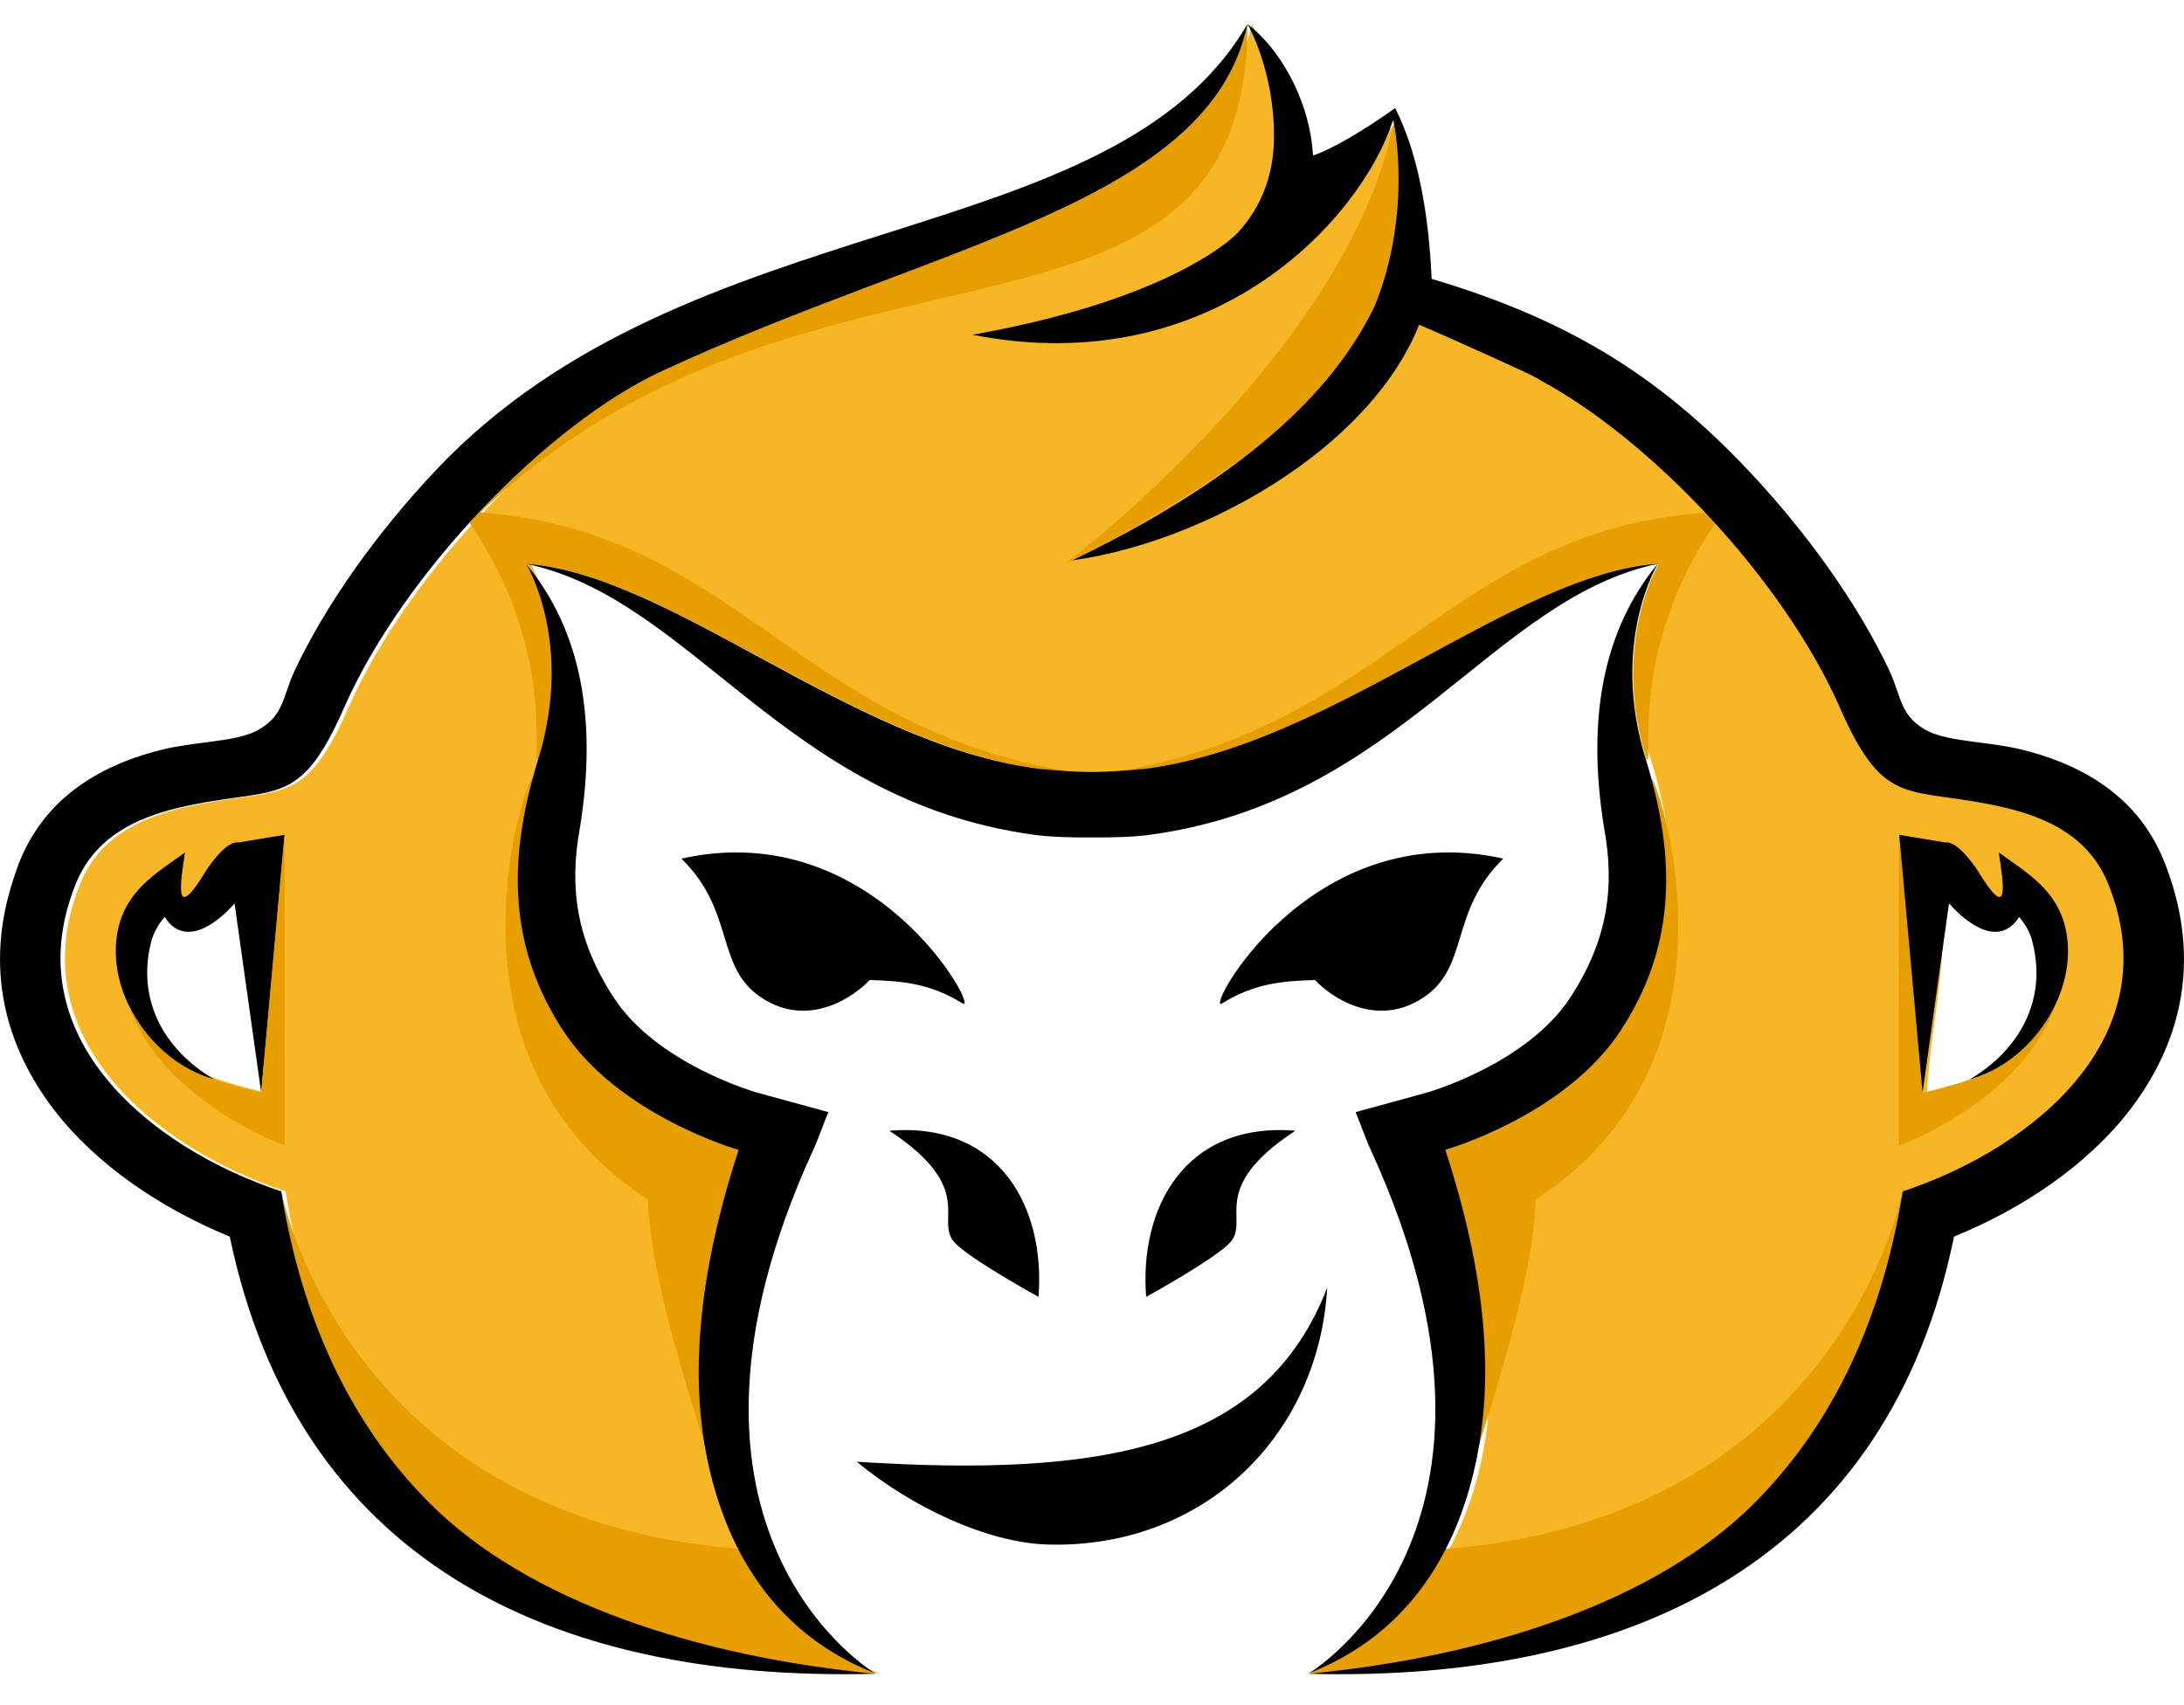
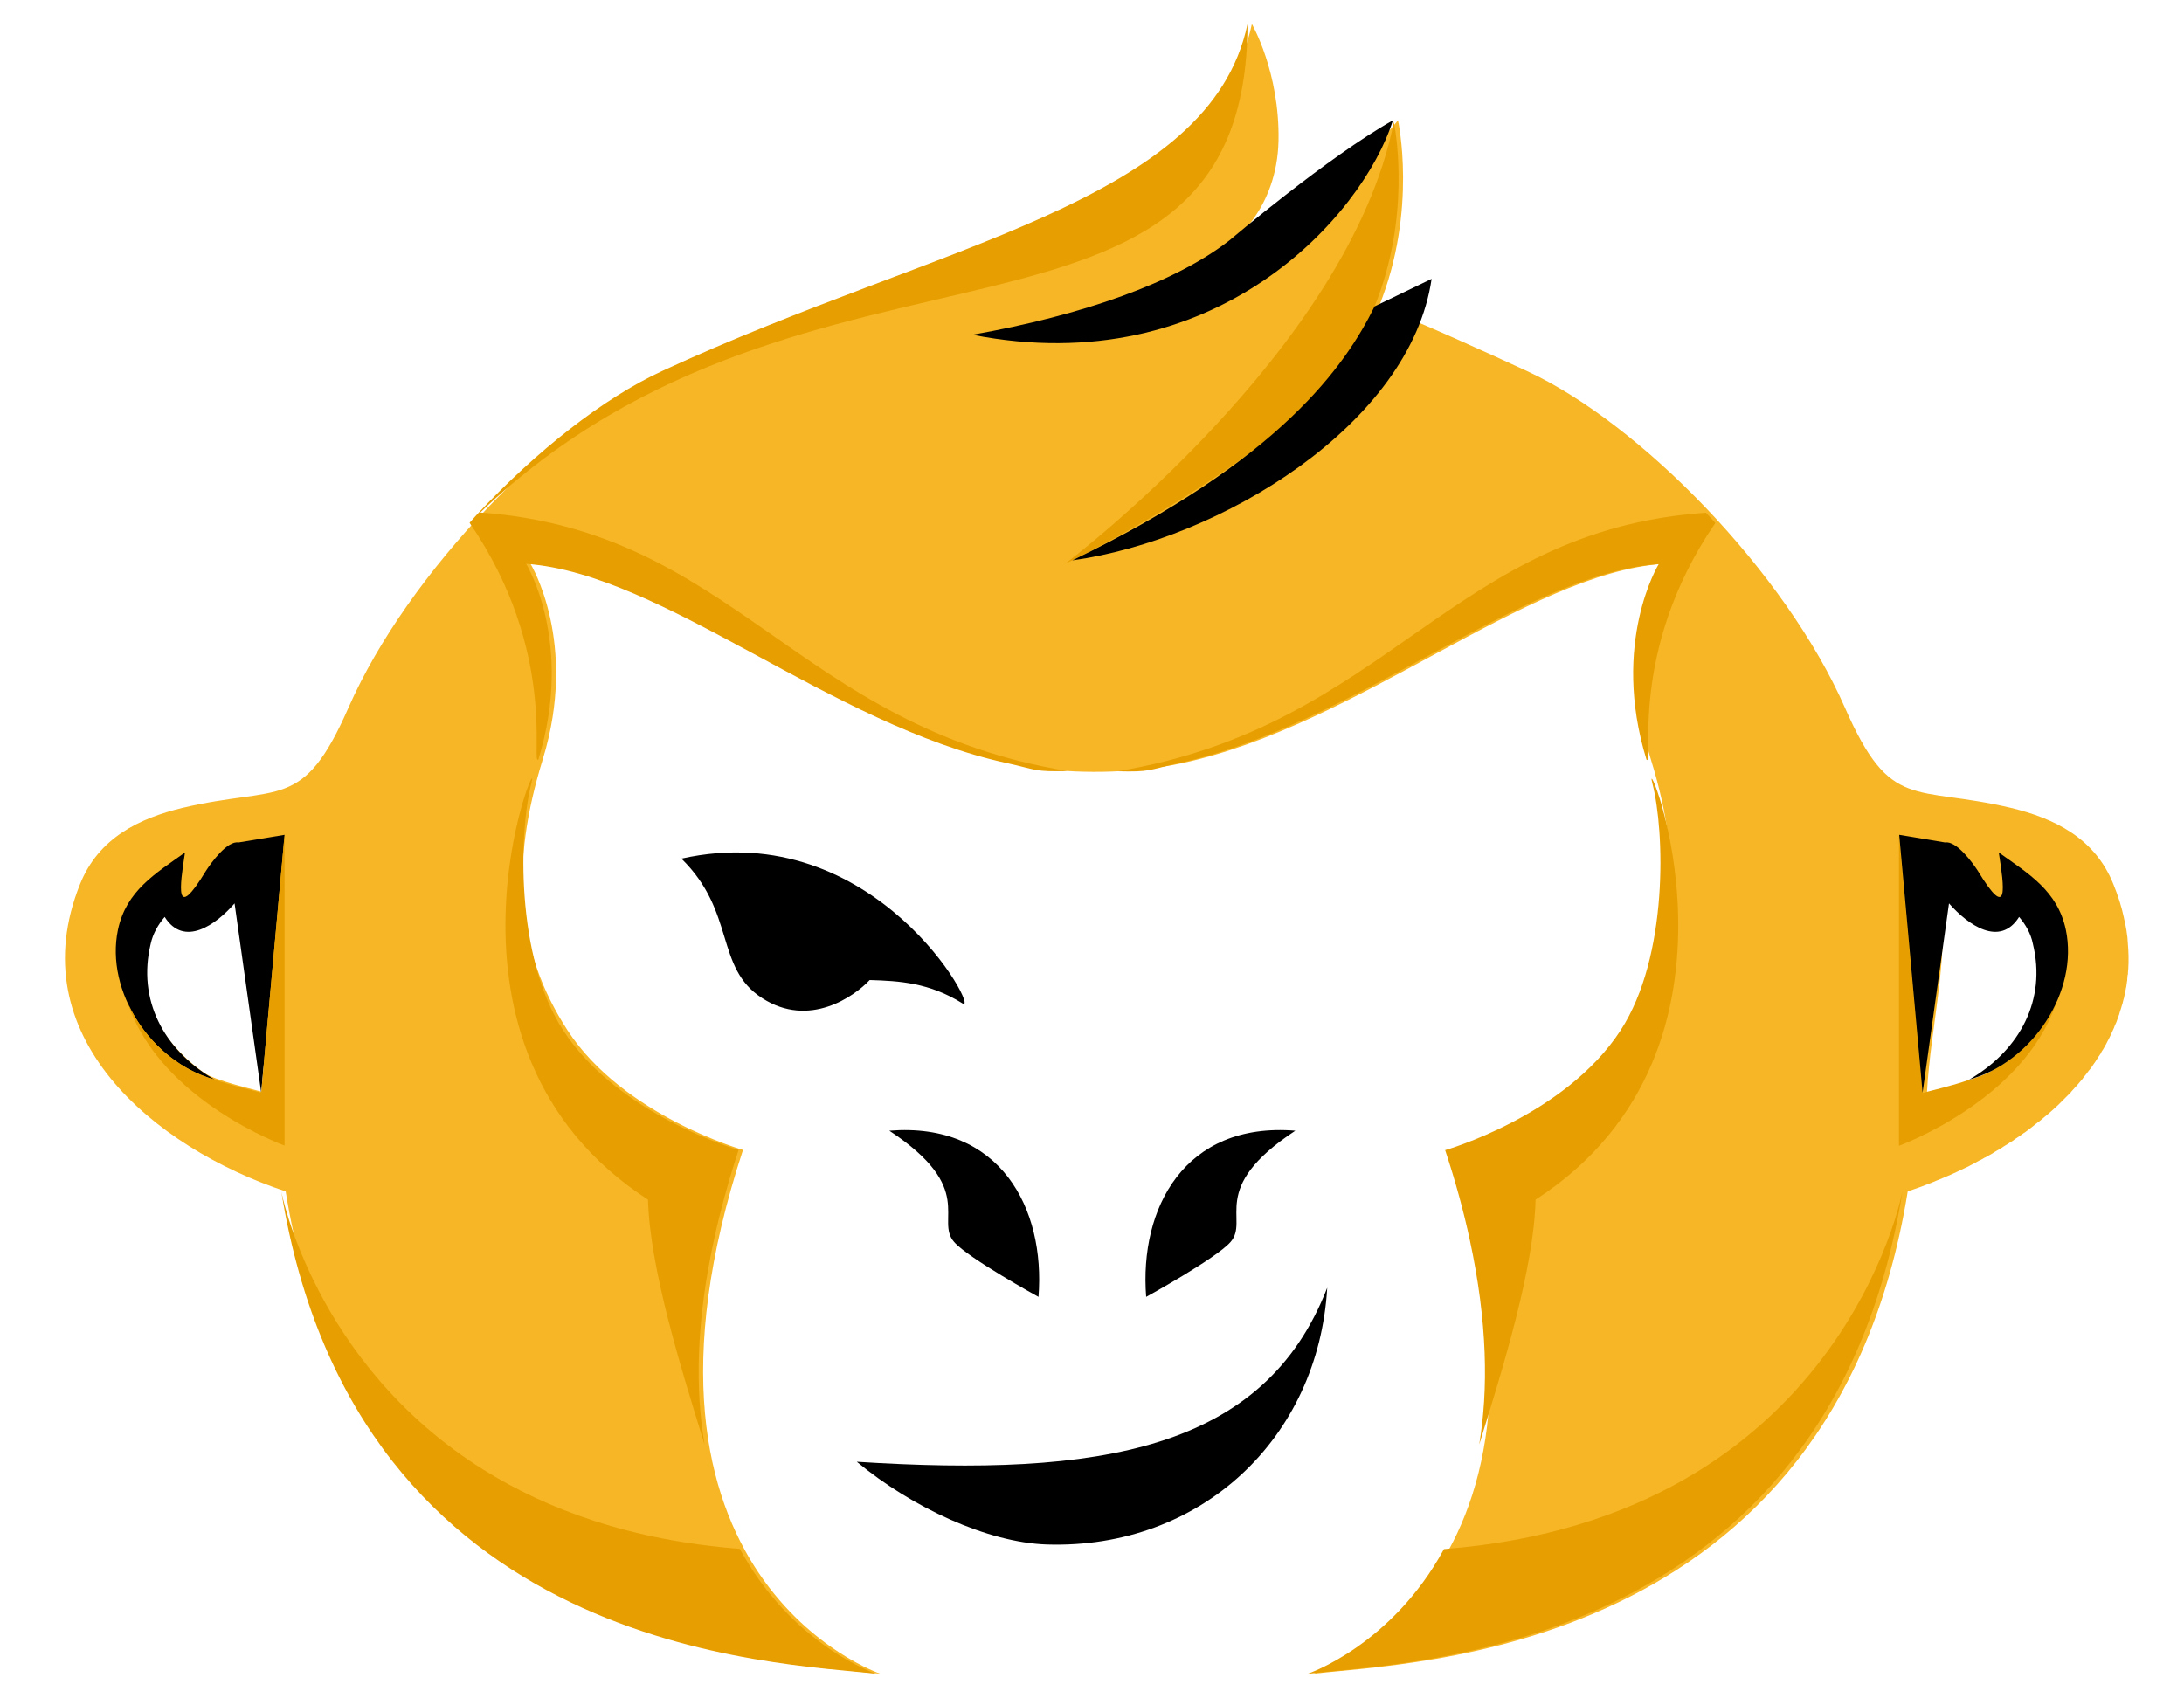
<svg xmlns="http://www.w3.org/2000/svg" version="1.2" viewBox="0 0 1000 781" width="100%" height="100%">
  <title>FattoMonki Head Only  (1)-ai</title>
  <style>
		.s0 { fill: #000000 } 
		.s1 { fill: #f7b625 } 
		.s2 { fill: #e79e00 } 
	</style>
  <g id="_Artboards_">
	</g>
  <g id="Layer 1">
    <g id="&lt;Group&gt;">
      <path id="&lt;Path&gt;" class="s0" d="m349 457.1c21.5 13.9 42.2-0.8 49.2-8.3 13.6 0.4 27.3 1.2 42.5 10.7 8.6 5.4-39.5-86.2-128.7-66.3 25 24.5 15.2 49.9 37 63.9z" />
-       <path id="&lt;Path&gt;" class="s0" d="m651.3 457.1c-21.6 13.9-42.2-0.8-49.2-8.3-13.6 0.4-27.4 1.2-42.5 10.7-8.7 5.4 39.5-86.2 128.7-66.3-25 24.5-15.2 49.9-37 63.9z" />
      <path id="&lt;Compound Path&gt;" fill-rule="evenodd" class="s0" d="m524.8 593.9c0 0 32-17.6 38.6-25.1 9-10.2-10.7-24.4 29.7-51-50.8-4.1-71.5 35.6-68.3 76.1zm-117.6-76.1c40.3 26.6 20.7 40.8 29.7 51 6.6 7.5 38.6 25.1 38.6 25.1 3.2-40.5-17.5-80.2-68.3-76.1z" />
      <path id="&lt;Compound Path&gt;" fill-rule="evenodd" class="s1" d="m476.3 351.9c-85.3-11.7-167.3-89-233.4-93.7 0 0 22.1 36 5.6 89.6-14.9 48.3-12.5 87.3 11.4 124.1 25.5 39.1 80.3 54.7 80.3 54.7-64.6 197 63 239.9 62.9 239.9-44.1-5.3-238.1-8.4-272.3-220.9-60.7-20.2-121.9-71.3-94.2-140.6 8.5-21.4 27.4-30.3 46.8-35 44.7-10.6 55.1 2 76.1-45.8 27.3-62.2 93.8-130.3 145.7-154.3 126.8-58.7 250.7-76.9 268-158.9 0 0 12.8 22 12.2 53.5-0.7 31.4-21.2 46.2-21.2 46.2 42.2-13.2 75.9-55.6 75.9-55.6 0 0 9.1 41.1-8.7 85.2 18.5 7.1 49.8 21.3 67.7 29.6 52 24 118.4 92.1 145.7 154.3 21 47.8 31.4 35.2 76.1 45.8 19.4 4.7 38.3 13.6 46.8 35q3.2 7.8 4.8 15.3v0.1l0.5 2.2 0.2 0.8v0.2l0.5 2.7v0.2l0.4 2.8v0.1l0.2 2.8 0.2 2.8v0.1l0.1 2.7v0.2 2.6 0.2l-0.1 2.5v0.3l-0.1 0.8-0.1 1.9-0.1 0.1-0.2 2.2v0.3l-0.2 1.3-0.2 1.5-0.2 0.9-0.3 1.7-0.2 0.8-0.4 2-0.2 0.6-0.5 2.1-0.2 0.5-0.5 1.7-0.4 1.2-0.4 1.4-0.5 1.4-0.4 1.1-0.4 1.1-0.7 1.5-0.4 1.1-0.5 1.1-0.7 1.5-0.5 1.1-0.5 1-0.8 1.5-0.5 1-0.6 1.1-0.8 1.4-0.6 0.9-0.7 1.3-0.9 1.3-0.5 0.8-0.9 1.4-0.7 1-0.8 1.2-0.8 1.1-0.7 0.8-1.1 1.5-0.1 0.1-1.3 1.6-0.3 0.5-0.7 0.8-1 1.2-1.6 1.8-0.3 0.3-1.6 1.8-0.2 0.3-1.8 1.8-0.1 0.1-1.9 1.9-0.1 0.1-1.9 1.9-2.1 1.9-2.1 1.9-0.1 0.1-2.1 1.7-0.1 0.1-2 1.7-0.3 0.2-2 1.5-0.3 0.3-1.9 1.5-0.4 0.3-1.9 1.4-0.5 0.3-1.8 1.3-0.6 0.4-1.8 1.2-0.6 0.5-1.8 1.1-0.7 0.5-0.7 0.4-1.6 1-0.2 0.2-1.7 1-0.9 0.5-1.5 0.9-0.4 0.3-1.8 1-0.3 0.2-1.1 0.6-0.3 0.1-1.9 1.1-0.5 0.2-1.3 0.7-0.3 0.2-1.9 1-0.4 0.2-1.3 0.7-1.3 0.6-0.4 0.2-2 0.9-0.3 0.2-4.8 2.2-0.3 0.1-1.7 0.7-0.2 0.1-2.1 0.9-0.5 0.2-0.8 0.3-1.9 0.8-0.7 0.3-2.1 0.8-2.6 1q-3 1.1-6 2.1c-34.2 212.5-228.1 215.6-272.3 220.9 0 0 127.5-42.9 62.9-239.9 0 0 9.3-2.6 21.9-8.4l0.9-0.4 0.2-0.1 0.6-0.3 0.9-0.4 0.9-0.4 0.6-0.3 0.3-0.2 0.9-0.4 0.3-0.2 0.6-0.3 0.9-0.4 0.9-0.5 0.7-0.4 0.3-0.1 0.9-0.5 0.4-0.2 0.6-0.3 0.9-0.5 0.1-0.1 0.9-0.4 0.8-0.5h0.1l1-0.6 0.5-0.3 0.5-0.2 0.9-0.6 0.3-0.1 0.7-0.5 0.9-0.5 0.1-0.1 1-0.6 0.6-0.3 0.3-0.3 1-0.6 0.3-0.2 0.7-0.4 1-0.7 1.7-1.1 0.3-0.2 1-0.6 0.4-0.3 0.6-0.4 0.9-0.7 0.1-0.1 0.9-0.6 0.8-0.6 0.2-0.1 1-0.7 0.5-0.4 1.4-1.1 0.2-0.2 0.8-0.6 0.9-0.6 0.1-0.1 0.9-0.8 0.6-0.5 0.4-0.3 1-0.8 0.2-0.2 1.6-1.4 1.6-1.4 0.3-0.3 0.9-0.9 0.3-0.3 0.6-0.6 0.9-0.8 0.9-0.9 0.7-0.7 0.2-0.2 0.9-0.9 0.4-0.4 0.5-0.6 0.8-0.9 0.2-0.1 0.7-0.8 0.7-0.8 0.1-0.2 0.9-1 0.4-0.5 0.4-0.5 0.8-0.9 0.2-0.3 0.6-0.8 0.7-0.9 0.1-0.1q1.1-1.5 2.2-3.1l0.2-0.3 0.6-0.8 0.7-1 0.5-0.8 0.5-0.9 0.1-0.1 0.4-0.7 0.5-0.8 0.1-0.2 0.4-0.6 0.5-0.8 0.2-0.3 0.3-0.5 0.5-0.8 0.2-0.5 0.2-0.4 0.5-0.8 0.3-0.5 0.1-0.3 0.5-0.8 0.3-0.7 0.1-0.1 0.5-0.9 0.3-0.7 0.1-0.1 0.8-1.6 0.4-0.9 0.4-0.8 0.1-0.1 0.7-1.5 0.1-0.3 0.3-0.6 0.4-0.8 0.1-0.3 0.2-0.5 0.4-0.9 0.2-0.4 0.1-0.4 0.4-0.8 0.2-0.6 0.1-0.3 0.4-0.8 0.2-0.7 0.1-0.1 0.3-0.9 0.3-0.8 0.3-0.9 0.3-0.8 0.3-0.8 0.3-0.9v-0.2l0.3-0.6 0.2-0.9 0.1-0.3 0.2-0.5 0.3-0.9 0.1-0.4 0.1-0.4 0.3-0.9 0.1-0.5 0.1-0.3 0.2-0.9 0.2-0.6 0.1-0.3 0.2-0.8 0.2-0.8v-0.1l0.2-0.8 0.2-0.9 0.2-0.9 0.2-0.9 0.2-0.8 0.1-0.9 0.1-0.2 0.1-0.7 0.2-1.1 0.1-0.6 0.3-1.3v-0.5l0.2-0.9v-0.5l0.1-0.3 0.1-0.9 0.1-0.7v-0.2l0.2-1.7 0.1-0.1c2.4-21.4-0.6-44.5-8.5-70-16.6-53.6 5.5-89.6 5.5-89.6-62.6 4.5-139.6 73.9-220.2 91.3-19.7 4.3-44.5 5.1-64.9 2.4zm411.5 52.3c5.7 31.4-3.8 64.4-5.5 96.2 5.9-1.6 23-5.5 28.4-9.2 28.4-19.9 46.4-65.3 14.1-86.8-3.9-2.6-0.9 16.9-17.5 12.7-8.8-2.3-14-22.5-21.6-23.7 0.8 3.7 1.5 7.3 2.1 10.8zm-769.6-10.8c-7.5 1.2-12.8 21.4-21.6 23.7-16.6 4.2-13.6-15.3-17.5-12.7-32.3 21.5-14.3 66.9 14.2 86.8 5.3 3.7 22.5 7.6 28.3 9.2-1.6-31.8-11.1-64.8-5.5-96.2 0.7-3.5 1.4-7.1 2.1-10.8z" />
      <path id="&lt;Path&gt;" class="s0" d="m107.4 413.7c-8.6 9.9-23.2 20.2-32 6.2-3 3.5-5.4 7.7-6.4 12.3-6.2 25.8 6.1 48.2 27.9 61.4l1.4 0.8c-29.1-8-50.2-40.4-44.3-68.6 3.8-17.9 17.1-25.7 30.7-35.4-2.4 15.6-4.9 32.3 9.6 8.4 2.5-3.9 9.8-13.9 14.9-13l21.1-3.5-10.7 118.1z" />
      <path id="&lt;Compound Path&gt;" fill-rule="evenodd" class="s2" d="m461.2 349.5c-80.6-17.4-157.6-86.8-220.3-91.3 0 0 22.1 36 5.6 89.6-3.7 3.3 9.1-49.3-31.5-108.4l3.5-3.9-0.1 0.1c27.2-29.1 57.9-53.3 84.8-65.7 126.7-58.7 250.7-76.9 268-158.9-0.4 167.9-200.3 79.3-351.3 223.7 116.2 8.4 145.2 98 268.9 118.4-15.4 0.4-14-0.6-27.6-3.6zm168.2-209.2c2.8 1.1 5.9 2.3 9.3 3.7-46.9 65.3-150.9 114.1-150.9 114.1 0 0 130-97.8 150.4-202.3 1.1 5.7 7.6 43.8-8.8 84.5zm-371.5 331.6c25.4 39.1 80.3 54.7 80.3 54.7-4.8 14.6-8.5 28.3-11.3 41.2-8.2 37.6-8.6 68.5-4.3 93.7-11-35.6-25-80.5-25.9-112.2l0.2 0.2c-108.6-70.3-48-212.4-53.6-190.8-5.6 21.7-7.5 79.2 14.6 113.2zm80.8 237.4c0.1 0 0.1 0.1 0.1 0.1 23.9 44.1 62.3 57.1 62.3 57.1q0 0 0 0 0 0 0 0c-44.2-5.3-238.1-8.4-272.3-220.9 0 0 14.8 78.7 92.3 127.3 29.4 18.4 67.7 32.5 117.6 36.4zm62.4 57.2q0 0 0 0 0 0 0 0zm-270.8-384.2v142.3c0 0-56.7-20.5-71.7-65 7.5 16.3 22.2 30 39.7 34.8 7.3 2.6 17.1 4.9 21.3 6zm626.3-23.5c-5.7-21.6 55 120.5-53.7 190.7l0.2-0.1c-0.8 31.6-14.8 76.6-25.8 112.1 4.2-25.2 3.8-56-4.3-93.6-2.8-13-6.5-26.7-11.3-41.2 0 0 54.8-15.6 80.3-54.8 22.1-34 20.2-91.4 14.6-113.1zm114.5 186.8c-34.3 212.6-228.2 215.6-272.4 220.9q0 0 0 0c0.1 0 38.4-12.9 62.4-57 0 0 0-0.1 0.1-0.1 181.7-14.2 209.9-163.8 209.9-163.8zm-272.4 220.9q0 0 0 0 0 0 0 0zm281.6-266c4.1-1.1 14-3.4 21.3-6 17.5-4.8 32.1-18.5 39.7-34.8-15.1 44.4-71.8 65-71.8 65v-142.4zm-368.7-147.3c123.9-20.5 152.8-110.3 269.5-118.4q2.2 2.3 4.3 4.7c-40.5 59.1-27.8 111.7-31.5 108.4-16.5-53.6 5.6-89.6 5.6-89.6-62.7 4.5-139.7 73.9-220.3 91.3-13.6 3-12.2 4-27.6 3.6z" />
      <path id="&lt;Path&gt;" class="s0" d="m892.4 413.7c8.7 9.9 23.3 20.2 32.1 6.2 3 3.5 5.4 7.7 6.3 12.3 6.3 25.8-6.1 48.2-27.8 61.4l-1.4 0.8c29.1-8 50.2-40.4 44.3-68.6-3.8-17.9-17.1-25.7-30.7-35.4 2.4 15.6 4.9 32.3-9.6 8.4-2.5-3.9-9.9-13.9-15-13l-21-3.5 10.7 118.1z" />
-       <path id="&lt;Compound Path&gt;" fill-rule="evenodd" class="s0" d="m629.4 140.3c17.8-44.1 8.6-85.2 8.6-85.2 0 0-33.6 42.4-75.8 55.6 0 0 20.4-14.8 21.1-46.2 0.7-31.5-12.1-53.5-12.1-53.5 14 10.6 28.4 33.7 30 60.2 8.2-2.6 23.2-11.4 37.6-21.7 10.3 20.2 15.4 48 16.7 78.2 61.6 18.3 103.5 43.8 144.9 87.6 26.3 27.9 49.8 60.3 64.7 91.8 5.4 11.5 4.7 20.1 16 26.8 6 3.6 14.6 4.7 23.3 5.9 7.1 0.9 14.2 1.8 20.6 3.3 12.4 3 24.9 7.6 36.4 15.2 12.6 8.4 23.1 20 29.6 36.4q1.3 3.1 2.8 7.7c13.5 40.8 3.8 76.4-18.2 105.4-19.8 25.9-49.8 45.8-80.9 58.5-29.9 146.4-145 204.2-295.7 200.2 81.4-7.7 159.6-33.1 204.5-78.4 31.6-31.8 57.2-77.3 67.7-142.5 60.8-20.2 122-71.3 94.2-140.6-8.5-21.4-27.4-30.3-46.8-35-44.7-10.6-55.1 2-76.1-45.8-25.9-59-87.1-123.4-137.7-150.3h0.3q-4-2.2-8-4c-17.9-8.3-49.3-22.5-67.7-29.6zm-129.5 243.2c-10.3 0.1-20.2-0.3-27.1-1.3-113.4-15.8-155.8-108-231.8-124 66.1 4.9 148 82 233.3 93.7l3.2 0.4v-0.1c7.2 0.8 14.8 1.2 22.2 1.3h0.6c7.4-0.1 15-0.5 22.2-1.3v0.1l3.2-0.4c85.3-11.7 167.2-88.8 233.3-93.7-76 16-118.4 108.2-231.8 124-6.9 1-16.8 1.4-27.1 1.3zm259.1-125.3h0.1c0 0-22.1 36-5.5 89.6 14.9 48.3 12.5 87.3-11.5 124.1-25.5 39.1-80.3 54.7-80.3 54.7 18.7 57.1 21.3 101.2 15.5 135.1-5.6 32.7-22.2 82.7-78 104.6-0.1 0 108.7-64.2 28.3-239.8-2.5-5.4-4.4-11.3-6.9-17.2l33.2-9.1c0.1-0.1 45.3-13 65.1-43.4 17.3-26.5 20.4-50.8 15.5-77.5q-12.4-76.3 24.5-121.1zm-734.6 249.6c-22-29-31.7-64.6-18.2-105.4q1.5-4.6 2.7-7.7c6.6-16.4 17.1-28 29.7-36.4 11.5-7.6 24-12.2 36.4-15.2 6.4-1.5 13.5-2.4 20.6-3.3 8.7-1.2 17.3-2.3 23.3-5.9 11.3-6.7 10.6-15.3 16-26.8 14.9-31.5 38.4-63.9 64.7-91.8 116.1-123 309.7-98 371.6-204.3-17.3 82-141.3 100.2-268 158.9-52 24-118.4 92.2-145.7 154.3-21 47.8-31.4 35.2-76.1 45.8-19.4 4.7-38.3 13.6-46.8 35-27.8 69.3 33.4 120.4 94.2 140.6 10.5 65.2 36 110.7 67.7 142.5 44.9 45.3 123.1 70.7 204.5 78.4-150.7 4-265.1-53.2-295.8-200.2-31-12.7-61-32.6-80.8-58.5zm241.1-128.5c-4.9 26.7-1.8 51 15.5 77.5 19.7 30.4 64.9 43.3 65.1 43.4l33.2 9.1c-2.5 5.9-4.4 11.8-6.9 17.2-80.4 175.6 28.4 239.8 28.3 239.8-55.8-21.9-72.4-71.9-78.1-104.6-5.7-33.9-3.1-78 15.6-135.1 0 0-54.9-15.6-80.4-54.7-23.9-36.8-26.3-75.8-11.4-124.1 16.6-53.6-5.5-89.6-5.5-89.6q37 44.8 24.6 121.1z" />
      <path id="&lt;Path&gt;" class="s0" d="m607.7 589.7c-28.8 74.5-104 86.8-215.4 79.7 25.3 21 59.9 37 87 37.9 70.7 2.2 124.4-48.8 128.4-117.6z" />
      <path id="&lt;Path&gt;" class="s0" d="m637.8 55.1c-29.5 16.5-74.9 55-74.9 55-24.7 19.3-67.3 34.3-117.7 43.2 111.3 21.8 178.6-54.2 192.6-98.2z" />
      <path id="&lt;Path&gt;" class="s0" d="m655.5 127.7q-26.1 12.6-26.1 12.6c-13.4 27.2-43.3 70.4-138.4 116.3 67.7-9.3 154.8-62.3 164.5-128.9z" />
    </g>
  </g>
</svg>